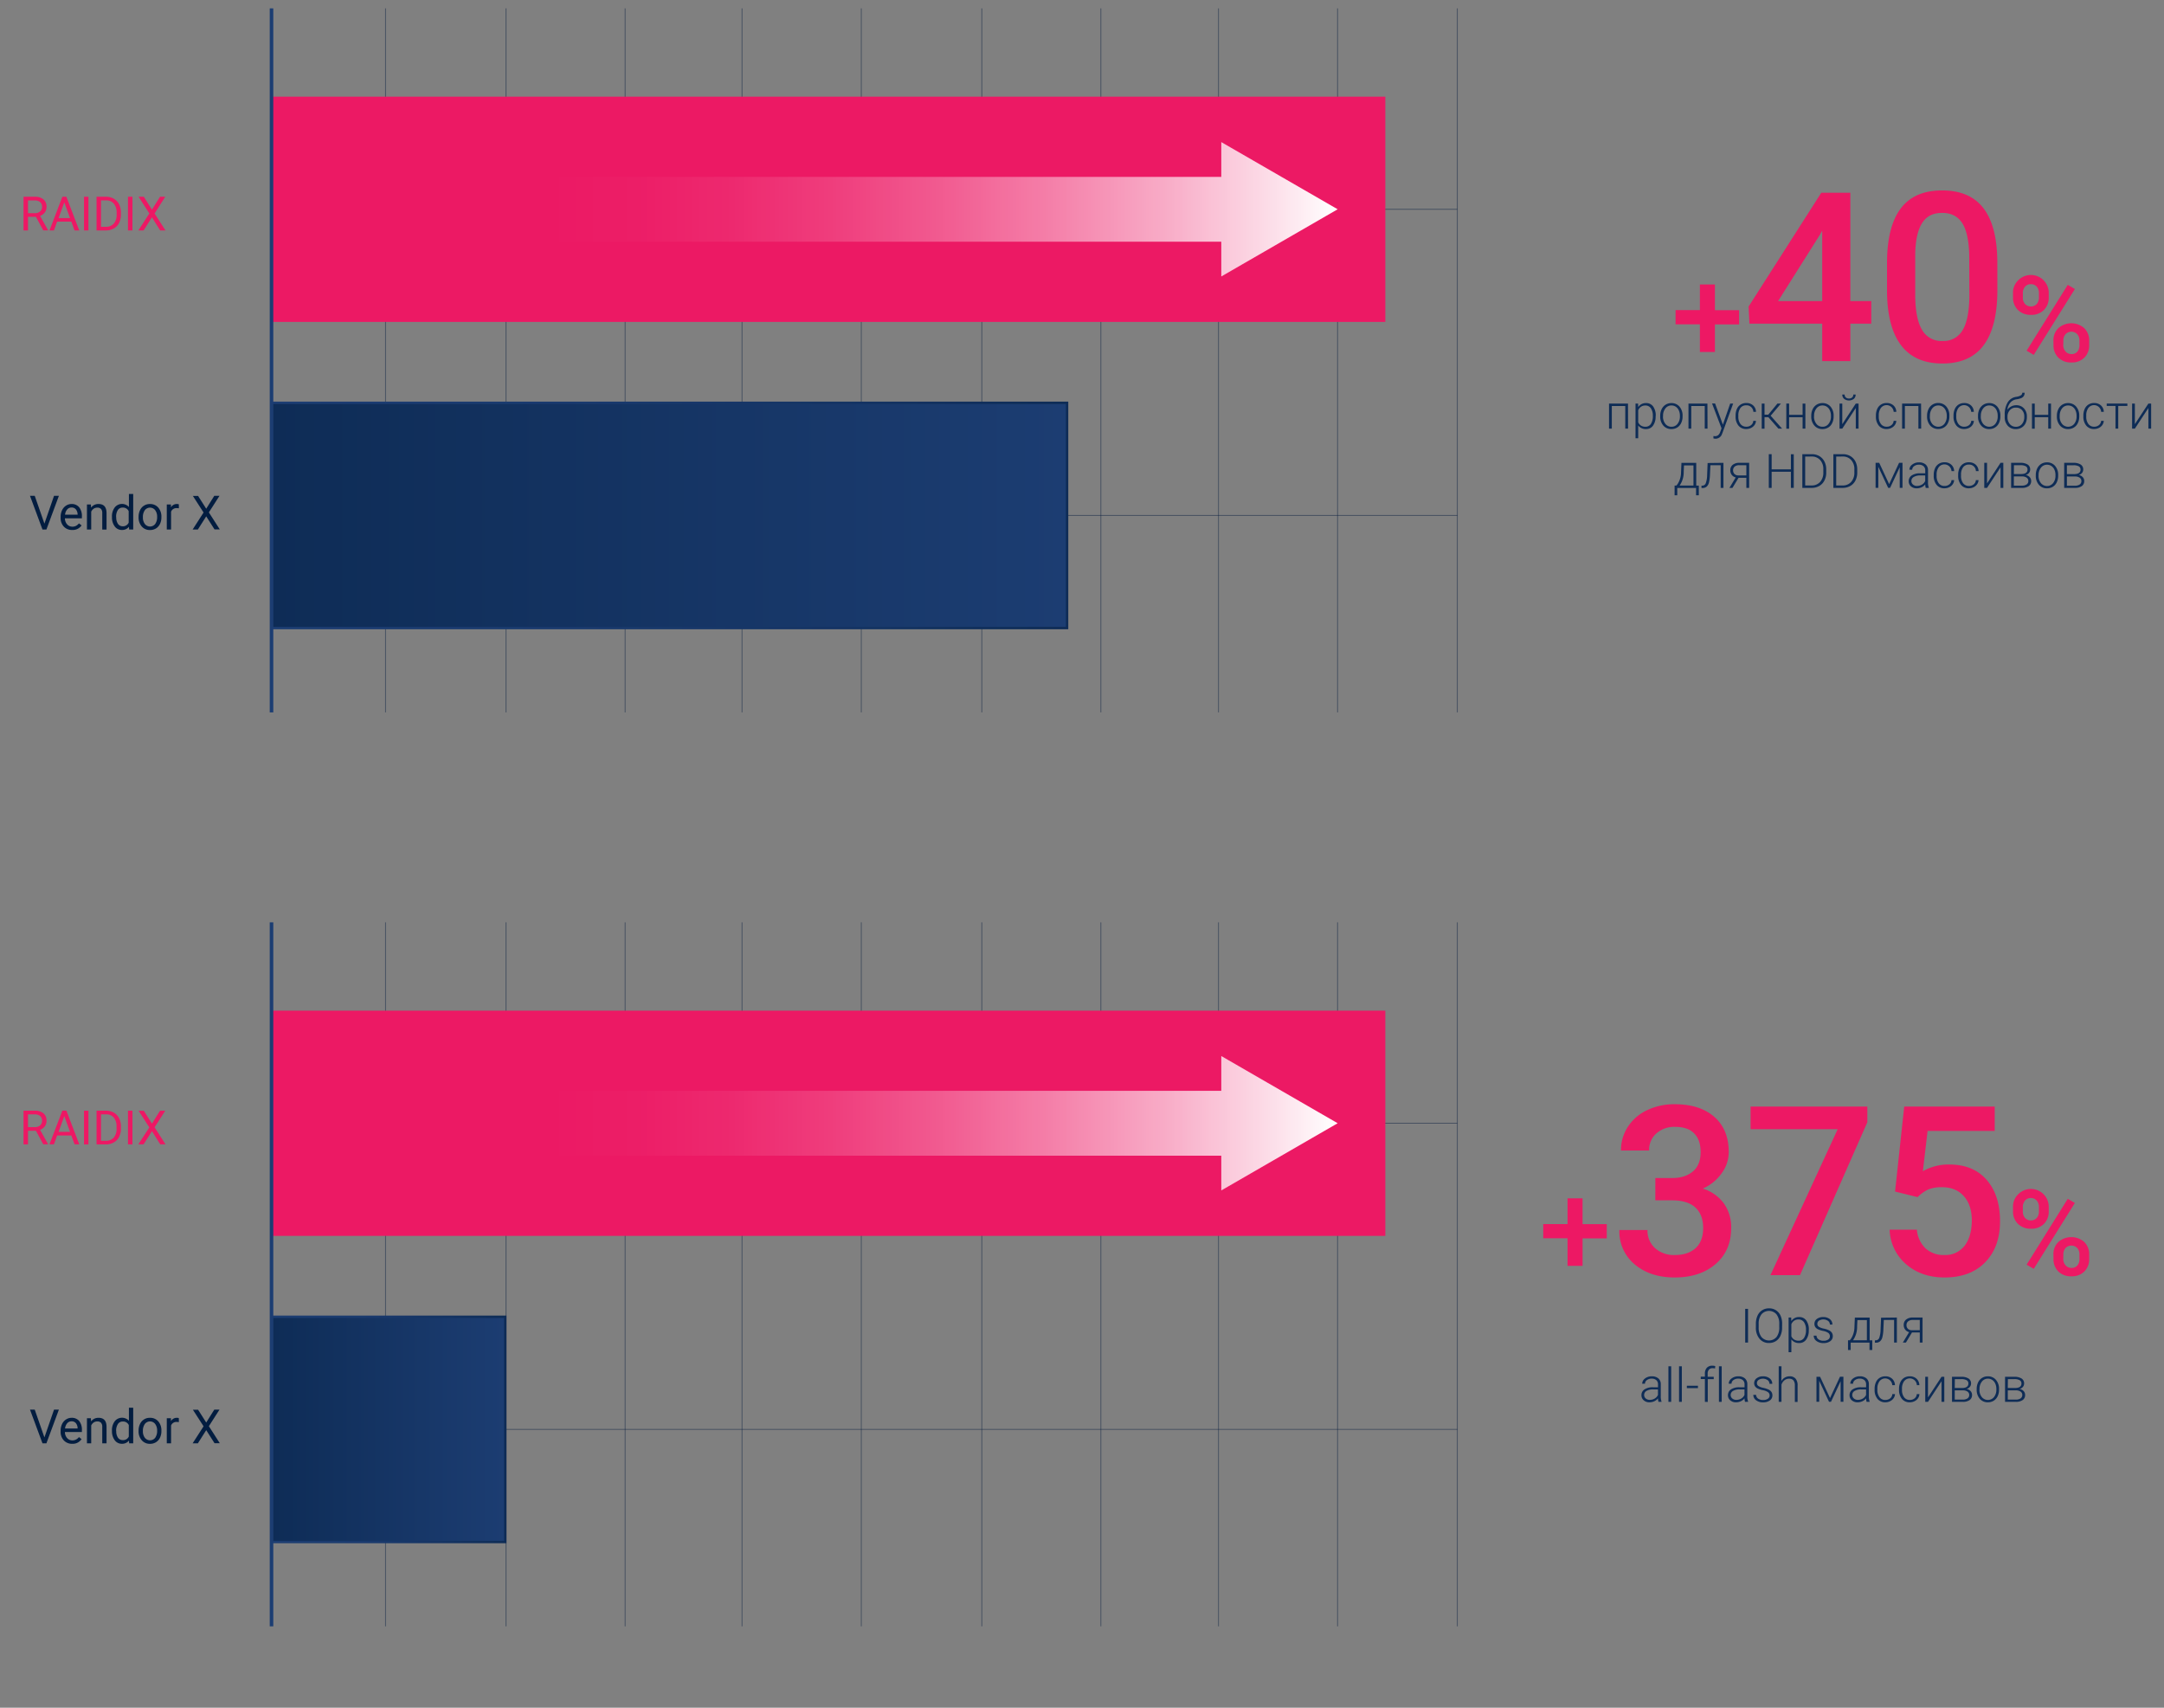
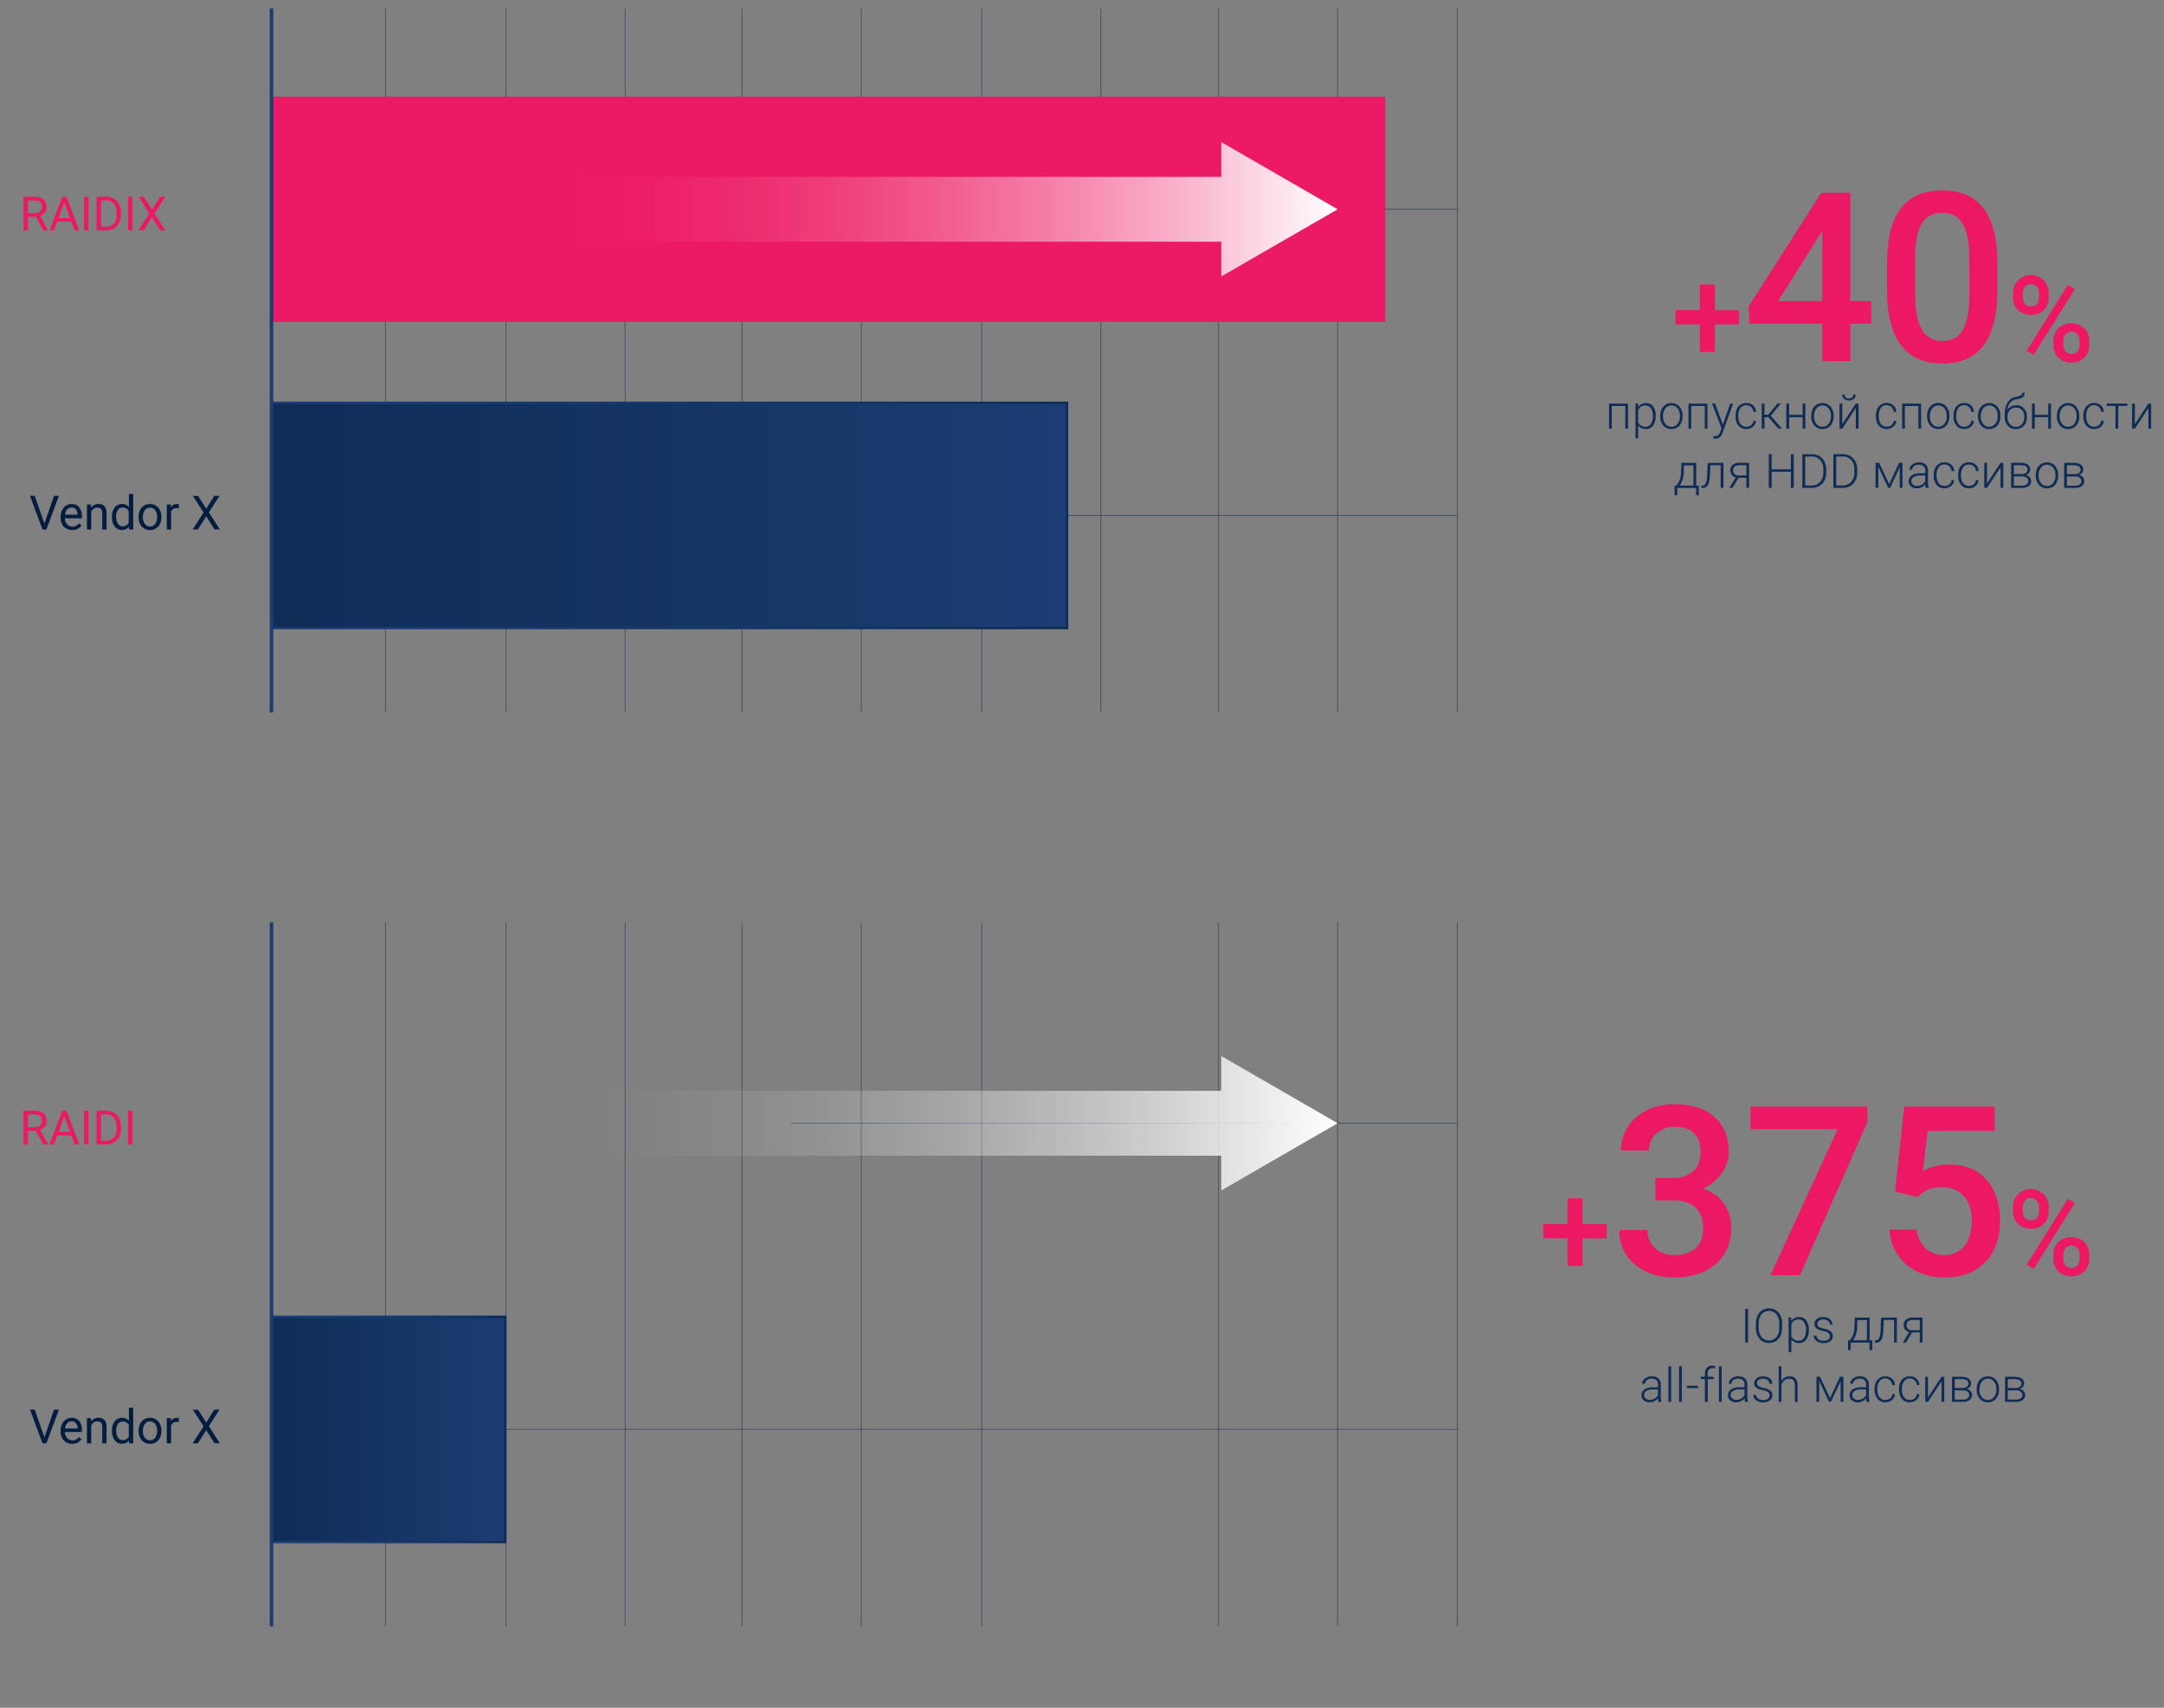
<svg xmlns="http://www.w3.org/2000/svg" xmlns:xlink="http://www.w3.org/1999/xlink" viewBox="0 0 912.96 720.39">
  <rect x="0" y="0" width="912.96" height="720.39" fill="#808080" stroke="none" />
  <defs>
    <style>.cls-1{fill:#ed1864;}.cls-2{fill:#031d40;}.cls-3,.cls-7{fill:none;}.cls-3{stroke:#091f40;stroke-width:0.35px;opacity:0.5;}.cls-3,.cls-6,.cls-7,.cls-9{stroke-miterlimit:10;}.cls-4{fill:#ec1964;}.cls-5{fill:#0e2c56;}.cls-6{fill:url(#linear-gradient);stroke:url(#linear-gradient-2);}.cls-7{stroke:#1c3d72;stroke-width:1.5px;}.cls-8{fill:url(#linear-gradient-3);}.cls-9{fill:url(#linear-gradient-4);stroke:url(#linear-gradient-5);}.cls-10{fill:url(#linear-gradient-6);}</style>
    <linearGradient id="linear-gradient" x1="450.19" y1="217.43" x2="114.55" y2="217.43" gradientUnits="userSpaceOnUse">
      <stop offset="0" stop-color="#1c3d72" />
      <stop offset="1" stop-color="#0e2c56" />
    </linearGradient>
    <linearGradient id="linear-gradient-2" x1="114.05" y1="217.43" x2="450.69" y2="217.43" gradientUnits="userSpaceOnUse">
      <stop offset="0" stop-color="#1c3d72" />
      <stop offset="0.38" stop-color="#1a3a6e" />
      <stop offset="0.76" stop-color="#143362" />
      <stop offset="1" stop-color="#0e2c56" />
    </linearGradient>
    <linearGradient id="linear-gradient-3" x1="232.29" y1="88.28" x2="564.34" y2="88.28" gradientUnits="userSpaceOnUse">
      <stop offset="0" stop-color="#fff" stop-opacity="0" />
      <stop offset="0.11" stop-color="#fff" stop-opacity="0.02" />
      <stop offset="0.23" stop-color="#fff" stop-opacity="0.07" />
      <stop offset="0.36" stop-color="#fff" stop-opacity="0.16" />
      <stop offset="0.5" stop-color="#fff" stop-opacity="0.29" />
      <stop offset="0.64" stop-color="#fff" stop-opacity="0.45" />
      <stop offset="0.79" stop-color="#fff" stop-opacity="0.65" />
      <stop offset="0.93" stop-color="#fff" stop-opacity="0.88" />
      <stop offset="1" stop-color="#fff" />
    </linearGradient>
    <linearGradient id="linear-gradient-4" x1="213.16" y1="602.98" x2="114.55" y2="602.98" xlink:href="#linear-gradient" />
    <linearGradient id="linear-gradient-5" x1="114.05" y1="602.98" x2="213.66" y2="602.98" xlink:href="#linear-gradient-2" />
    <linearGradient id="linear-gradient-6" x1="232.29" y1="473.83" x2="564.34" y2="473.83" xlink:href="#linear-gradient-3" />
  </defs>
  <title>performance_benefit_ru</title>
  <g id="Layer_1" data-name="Layer 1">
    <path class="cls-1" d="M15.15,91.46H11.81v5.75H9.93V83h4.71a5.55,5.55,0,0,1,3.69,1.1,3.94,3.94,0,0,1,1.3,3.18,3.83,3.83,0,0,1-.72,2.32,4.32,4.32,0,0,1-2,1.47l3.34,6v.11h-2Zm-3.34-1.53h2.88a3.24,3.24,0,0,0,2.23-.73,2.42,2.42,0,0,0,.82-1.93,2.6,2.6,0,0,0-.78-2,3.33,3.33,0,0,0-2.28-.71H11.81Z" />
    <path class="cls-1" d="M30.1,93.49h-6l-1.34,3.72H20.88L26.31,83H28l5.44,14.22H31.46ZM24.71,92h4.84l-2.42-6.65Z" />
    <path class="cls-1" d="M37.31,97.21H35.44V83h1.87Z" />
    <path class="cls-1" d="M40.74,97.21V83h4a6.42,6.42,0,0,1,3.28.83,5.53,5.53,0,0,1,2.21,2.33A7.62,7.62,0,0,1,51,89.63v.9a7.74,7.74,0,0,1-.77,3.53A5.47,5.47,0,0,1,48,96.38a6.85,6.85,0,0,1-3.36.83Zm1.87-12.68V95.68h2A4.28,4.28,0,0,0,48,94.33a5.59,5.59,0,0,0,1.21-3.84v-.83A5.66,5.66,0,0,0,48,85.89a4,4,0,0,0-3.23-1.36Z" />
    <path class="cls-1" d="M55.87,97.21H54V83h1.88Z" />
    <path class="cls-1" d="M64.1,88.44,67.51,83h2.2l-4.49,7.06,4.6,7.16H67.59L64.1,91.67l-3.52,5.54H58.37L63,90.05,58.47,83h2.2Z" />
    <path class="cls-2" d="M18.74,220.88l4.06-11.73h2.05l-5.27,14.22H17.92l-5.27-14.22h2Z" />
    <path class="cls-2" d="M30.43,223.56a4.62,4.62,0,0,1-3.5-1.41,5.23,5.23,0,0,1-1.35-3.77v-.33a6.34,6.34,0,0,1,.6-2.81,4.68,4.68,0,0,1,1.68-1.94,4.26,4.26,0,0,1,2.34-.69A4,4,0,0,1,33.41,214a5.9,5.9,0,0,1,1.14,3.89v.75H27.39a3.8,3.8,0,0,0,.91,2.53,2.89,2.89,0,0,0,2.22,1,3.2,3.2,0,0,0,1.63-.39,4.08,4.08,0,0,0,1.16-1l1.1.86A4.43,4.43,0,0,1,30.43,223.56Zm-.23-9.47a2.39,2.39,0,0,0-1.83.8,3.84,3.84,0,0,0-.92,2.23h5.29V217a3.42,3.42,0,0,0-.74-2.13A2.25,2.25,0,0,0,30.2,214.09Z" />
    <path class="cls-2" d="M38.35,212.8l.06,1.33a3.82,3.82,0,0,1,3.16-1.52q3.34,0,3.38,3.78v7H43.14v-7a2.44,2.44,0,0,0-.52-1.69,2.07,2.07,0,0,0-1.6-.55,2.62,2.62,0,0,0-1.54.47,3.2,3.2,0,0,0-1,1.23v7.53h-1.8V212.8Z" />
    <path class="cls-2" d="M47.23,218a6.22,6.22,0,0,1,1.16-3.92,3.92,3.92,0,0,1,6-.2v-5.51h1.81v15H54.49l-.09-1.13a3.69,3.69,0,0,1-3,1.32,3.61,3.61,0,0,1-3-1.5,6.27,6.27,0,0,1-1.16-3.93Zm1.81.2a4.69,4.69,0,0,0,.74,2.81,2.4,2.4,0,0,0,2,1,2.62,2.62,0,0,0,2.51-1.54v-4.86a2.66,2.66,0,0,0-2.49-1.49,2.43,2.43,0,0,0-2.07,1A5.22,5.22,0,0,0,49,218.2Z" />
    <path class="cls-2" d="M58.47,218a6.36,6.36,0,0,1,.61-2.8,4.48,4.48,0,0,1,4.19-2.58,4.44,4.44,0,0,1,3.49,1.49,5.74,5.74,0,0,1,1.33,4v.13A6.22,6.22,0,0,1,67.5,221a4.49,4.49,0,0,1-1.69,1.91,4.71,4.71,0,0,1-2.52.68,4.43,4.43,0,0,1-3.48-1.49,5.74,5.74,0,0,1-1.34-4Zm1.82.21a4.48,4.48,0,0,0,.82,2.82,2.76,2.76,0,0,0,4.37,0,5,5,0,0,0,.81-3,4.52,4.52,0,0,0-.83-2.82,2.75,2.75,0,0,0-4.35,0A4.9,4.9,0,0,0,60.29,218.2Z" />
    <path class="cls-2" d="M75.47,214.42a6.18,6.18,0,0,0-.89-.07,2.37,2.37,0,0,0-2.41,1.52v7.5H70.36V212.8h1.76l0,1.22a2.81,2.81,0,0,1,2.52-1.41,1.9,1.9,0,0,1,.8.13Z" />
    <path class="cls-2" d="M87,214.6l3.41-5.45h2.2l-4.49,7,4.6,7.17H90.5L87,217.82l-3.52,5.55H81.27l4.61-7.17-4.51-7h2.2Z" />
    <line class="cls-3" x1="162.65" y1="3.53" x2="162.65" y2="300.52" />
    <line class="cls-3" x1="213.49" y1="3.53" x2="213.49" y2="300.52" />
    <line class="cls-3" x1="263.73" y1="3.53" x2="263.73" y2="300.52" />
    <line class="cls-3" x1="313.05" y1="3.53" x2="313.05" y2="300.52" />
    <line class="cls-3" x1="363.37" y1="3.53" x2="363.37" y2="300.52" />
    <line class="cls-3" x1="414.21" y1="3.53" x2="414.21" y2="300.52" />
    <line class="cls-3" x1="464.44" y1="3.53" x2="464.44" y2="300.52" />
    <line class="cls-3" x1="514.07" y1="3.53" x2="514.07" y2="300.52" />
    <line class="cls-3" x1="333.69" y1="88.28" x2="614.82" y2="88.28" />
    <line class="cls-3" x1="351.53" y1="217.43" x2="614.88" y2="217.43" />
    <line class="cls-3" x1="564.3" y1="3.53" x2="564.3" y2="300.52" />
    <line class="cls-3" x1="614.82" y1="3.53" x2="614.82" y2="300.52" />
    <rect class="cls-4" x="114.55" y="40.78" width="469.9" height="95.02" />
    <path class="cls-5" d="M686.86,180.81h-1.18v-9.55H680v9.55h-1.17V170.24h8Z" />
    <path class="cls-5" d="M698.48,175.63a6.36,6.36,0,0,1-1.1,3.92,3.47,3.47,0,0,1-2.93,1.45,3.93,3.93,0,0,1-3.32-1.52v5.39H690V170.24h1.09l.05,1.49a3.78,3.78,0,0,1,3.31-1.69,3.51,3.51,0,0,1,3,1.44,6.51,6.51,0,0,1,1.08,4Zm-1.17-.2a5.47,5.47,0,0,0-.83-3.2,2.7,2.7,0,0,0-2.32-1.17,3.18,3.18,0,0,0-1.84.52,3.23,3.23,0,0,0-1.19,1.5v5.07a3.1,3.1,0,0,0,1.2,1.39,3.49,3.49,0,0,0,1.85.48,2.67,2.67,0,0,0,2.3-1.18A5.92,5.92,0,0,0,697.31,175.43Z" />
    <path class="cls-5" d="M700.42,175.37a6.3,6.3,0,0,1,.59-2.75,4.61,4.61,0,0,1,1.67-1.9,4.54,4.54,0,0,1,2.45-.68,4.39,4.39,0,0,1,3.42,1.48,5.74,5.74,0,0,1,1.3,3.93v.24a6.21,6.21,0,0,1-.59,2.76,4.38,4.38,0,0,1-1.66,1.89,4.59,4.59,0,0,1-2.45.66,4.36,4.36,0,0,1-3.42-1.48,5.7,5.7,0,0,1-1.31-3.92Zm1.17.32a4.82,4.82,0,0,0,1,3.11,3.18,3.18,0,0,0,2.58,1.22,3.14,3.14,0,0,0,2.56-1.22,4.92,4.92,0,0,0,1-3.21v-.22a5.37,5.37,0,0,0-.45-2.22,3.64,3.64,0,0,0-1.26-1.56,3.27,3.27,0,0,0-1.85-.55,3.13,3.13,0,0,0-2.55,1.23,4.91,4.91,0,0,0-1,3.2Z" />
    <path class="cls-5" d="M720.38,180.81h-1.17v-9.55h-5.69v9.55h-1.18V170.24h8Z" />
    <path class="cls-5" d="M726.86,179.13l3.08-8.89h1.26l-4.51,12.36-.23.55a2.84,2.84,0,0,1-2.69,1.92,3.32,3.32,0,0,1-.9-.13v-1l.61.06a2.14,2.14,0,0,0,1.39-.43,3.18,3.18,0,0,0,.9-1.46l.52-1.42-4-10.48h1.28Z" />
    <path class="cls-5" d="M736.79,180a3.07,3.07,0,0,0,2-.69,2.46,2.46,0,0,0,.9-1.79h1.12a3.3,3.3,0,0,1-.6,1.77,3.9,3.9,0,0,1-1.48,1.24,4.49,4.49,0,0,1-2,.45,4.09,4.09,0,0,1-3.3-1.44,5.86,5.86,0,0,1-1.21-3.89v-.35a6.74,6.74,0,0,1,.54-2.77,4.17,4.17,0,0,1,4-2.51,4.06,4.06,0,0,1,2.86,1,3.74,3.74,0,0,1,1.21,2.72h-1.12a2.84,2.84,0,0,0-3-2.76,2.93,2.93,0,0,0-2.46,1.14,5.21,5.21,0,0,0-.87,3.21v.34a5,5,0,0,0,.87,3.15A3,3,0,0,0,736.79,180Z" />
    <path class="cls-5" d="M746.06,176h-1.63v4.85h-1.18V170.24h1.18v4.69H746l3.87-4.69h1.48l-4.34,5.13,4.82,5.44h-1.55Z" />
    <path class="cls-5" d="M761.66,180.81h-1.17V176H754.8v4.85h-1.18V170.24h1.18V175h5.69v-4.74h1.17Z" />
    <path class="cls-5" d="M764.14,175.37a6.3,6.3,0,0,1,.59-2.75,4.61,4.61,0,0,1,1.67-1.9,4.54,4.54,0,0,1,2.45-.68,4.39,4.39,0,0,1,3.42,1.48,5.74,5.74,0,0,1,1.31,3.93v.24a6.21,6.21,0,0,1-.6,2.76,4.32,4.32,0,0,1-1.66,1.89,4.59,4.59,0,0,1-2.45.66,4.32,4.32,0,0,1-3.41-1.48,5.65,5.65,0,0,1-1.32-3.92Zm1.17.32a4.82,4.82,0,0,0,1,3.11,3.18,3.18,0,0,0,2.58,1.22,3.14,3.14,0,0,0,2.56-1.22,4.92,4.92,0,0,0,1-3.21v-.22a5.37,5.37,0,0,0-.45-2.22,3.64,3.64,0,0,0-1.26-1.56,3.27,3.27,0,0,0-1.85-.55,3.13,3.13,0,0,0-2.55,1.23,4.91,4.91,0,0,0-1,3.2Z" />
    <path class="cls-5" d="M782.93,170.24h1.17v10.57h-1.17v-8.69l-5.7,8.69h-1.16V170.24h1.16v8.69Zm-.06-3.81a2.33,2.33,0,0,1-.76,1.82,3.41,3.41,0,0,1-4.11,0,2.33,2.33,0,0,1-.77-1.82h1a1.54,1.54,0,0,0,.49,1.24,1.93,1.93,0,0,0,1.34.43,1.89,1.89,0,0,0,1.34-.45,1.59,1.59,0,0,0,.49-1.22Z" />
    <path class="cls-5" d="M796,180a3.07,3.07,0,0,0,2-.69,2.46,2.46,0,0,0,.9-1.79h1.12a3.23,3.23,0,0,1-.61,1.77,3.75,3.75,0,0,1-1.48,1.24,4.41,4.41,0,0,1-2,.45,4.09,4.09,0,0,1-3.3-1.44,5.86,5.86,0,0,1-1.21-3.89v-.35a6.74,6.74,0,0,1,.54-2.77,4.17,4.17,0,0,1,4-2.51,4.06,4.06,0,0,1,2.86,1,3.74,3.74,0,0,1,1.21,2.72h-1.12a3,3,0,0,0-5.41-1.62,5.21,5.21,0,0,0-.87,3.21v.34a5,5,0,0,0,.87,3.15A2.93,2.93,0,0,0,796,180Z" />
    <path class="cls-5" d="M810.51,180.81h-1.17v-9.55h-5.7v9.55h-1.17V170.24h8Z" />
    <path class="cls-5" d="M813,175.37a6.3,6.3,0,0,1,.59-2.75A4.44,4.44,0,0,1,817.7,170a4.36,4.36,0,0,1,3.41,1.48,5.69,5.69,0,0,1,1.31,3.93v.24a6.21,6.21,0,0,1-.59,2.76,4.38,4.38,0,0,1-1.66,1.89,4.61,4.61,0,0,1-2.45.66,4.36,4.36,0,0,1-3.42-1.48A5.7,5.7,0,0,1,813,175.6Zm1.17.32a4.82,4.82,0,0,0,1,3.11,3.32,3.32,0,0,0,5.14,0,5,5,0,0,0,1-3.21v-.22a5.37,5.37,0,0,0-.45-2.22,3.64,3.64,0,0,0-1.26-1.56,3.27,3.27,0,0,0-1.85-.55,3.1,3.1,0,0,0-2.55,1.23,4.91,4.91,0,0,0-1,3.2Z" />
    <path class="cls-5" d="M828.74,180a3.1,3.1,0,0,0,2-.69,2.45,2.45,0,0,0,.89-1.79h1.12a3.3,3.3,0,0,1-.6,1.77,3.82,3.82,0,0,1-1.48,1.24,4.49,4.49,0,0,1-2,.45,4.07,4.07,0,0,1-3.29-1.44,5.81,5.81,0,0,1-1.22-3.89v-.35a6.59,6.59,0,0,1,.55-2.77,4.18,4.18,0,0,1,1.56-1.85,4.31,4.31,0,0,1,2.39-.66,4.08,4.08,0,0,1,2.87,1,3.77,3.77,0,0,1,1.2,2.72h-1.12a3,3,0,0,0-5.4-1.62,5.15,5.15,0,0,0-.88,3.21v.34a5,5,0,0,0,.88,3.15A2.91,2.91,0,0,0,828.74,180Z" />
    <path class="cls-5" d="M834.49,175.37a6.3,6.3,0,0,1,.59-2.75,4.61,4.61,0,0,1,1.67-1.9,4.54,4.54,0,0,1,2.45-.68,4.36,4.36,0,0,1,3.42,1.48,5.74,5.74,0,0,1,1.31,3.93v.24a6.35,6.35,0,0,1-.59,2.76,4.4,4.4,0,0,1-1.67,1.89,4.56,4.56,0,0,1-2.45.66,4.32,4.32,0,0,1-3.41-1.48,5.65,5.65,0,0,1-1.32-3.92Zm1.18.32a4.77,4.77,0,0,0,1,3.11,3.31,3.31,0,0,0,5.13,0,4.92,4.92,0,0,0,1-3.21v-.22a5.37,5.37,0,0,0-.44-2.22,3.64,3.64,0,0,0-1.26-1.56,3.28,3.28,0,0,0-1.86-.55,3.13,3.13,0,0,0-2.55,1.23,4.91,4.91,0,0,0-1,3.2Z" />
    <path class="cls-5" d="M850.6,170.94a4.28,4.28,0,0,1,3.26,1.32,4.83,4.83,0,0,1,1.25,3.48V176a5.69,5.69,0,0,1-.57,2.58,4.18,4.18,0,0,1-1.64,1.79,4.68,4.68,0,0,1-2.46.64,4.39,4.39,0,0,1-3.38-1.39,5.22,5.22,0,0,1-1.3-3.72V175a9.71,9.71,0,0,1,1.25-5.25,5,5,0,0,1,3.56-2.34,5.34,5.34,0,0,0,2-.64,1.23,1.23,0,0,0,.59-1.09h1a2.47,2.47,0,0,1-.34,1.36,2.4,2.4,0,0,1-1,.86,7.93,7.93,0,0,1-2.09.55,4.18,4.18,0,0,0-2.59,1.38,5.74,5.74,0,0,0-1.27,3,4.79,4.79,0,0,1,1.56-1.33A4.46,4.46,0,0,1,850.6,170.94Zm-3.67,4.81V176a4.33,4.33,0,0,0,1,2.91,3.22,3.22,0,0,0,2.54,1.12,3.17,3.17,0,0,0,2.54-1.13,4.42,4.42,0,0,0,1-3v-.25a3.81,3.81,0,0,0-1-2.7,3.31,3.31,0,0,0-2.54-1,3.23,3.23,0,0,0-2.53,1.06A4,4,0,0,0,846.93,175.75Z" />
    <path class="cls-5" d="M865.29,180.81h-1.17V176h-5.69v4.85h-1.17V170.24h1.17V175h5.69v-4.74h1.17Z" />
    <path class="cls-5" d="M867.77,175.37a6.17,6.17,0,0,1,.6-2.75,4.54,4.54,0,0,1,1.67-1.9,4.48,4.48,0,0,1,2.44-.68,4.36,4.36,0,0,1,3.42,1.48,5.74,5.74,0,0,1,1.31,3.93v.24a6.35,6.35,0,0,1-.59,2.76,4.4,4.4,0,0,1-1.67,1.89,4.56,4.56,0,0,1-2.45.66,4.32,4.32,0,0,1-3.41-1.48,5.65,5.65,0,0,1-1.32-3.92Zm1.18.32a4.77,4.77,0,0,0,1,3.11,3.31,3.31,0,0,0,5.13,0,4.92,4.92,0,0,0,1-3.21v-.22a5.37,5.37,0,0,0-.45-2.22,3.64,3.64,0,0,0-1.26-1.56,3.28,3.28,0,0,0-1.86-.55,3.13,3.13,0,0,0-2.55,1.23,5,5,0,0,0-1,3.2Z" />
    <path class="cls-5" d="M883.53,180a3.07,3.07,0,0,0,2-.69,2.46,2.46,0,0,0,.9-1.79h1.12a3.31,3.31,0,0,1-.61,1.77,3.75,3.75,0,0,1-1.48,1.24,4.41,4.41,0,0,1-2,.45,4.09,4.09,0,0,1-3.3-1.44,5.86,5.86,0,0,1-1.22-3.89v-.35a6.74,6.74,0,0,1,.55-2.77,4.17,4.17,0,0,1,4-2.51,4.06,4.06,0,0,1,2.86,1,3.78,3.78,0,0,1,1.21,2.72h-1.12a3,3,0,0,0-5.41-1.62,5.21,5.21,0,0,0-.87,3.21v.34a5,5,0,0,0,.87,3.15A2.92,2.92,0,0,0,883.53,180Z" />
    <path class="cls-5" d="M897.51,171.24h-3.85v9.57h-1.17v-9.57h-3.7v-1h8.72Z" />
    <path class="cls-5" d="M906.37,170.24h1.17v10.57h-1.17v-8.69l-5.7,8.69H899.5V170.24h1.17v8.69Z" />
    <path class="cls-5" d="M707.26,204.82l.52-.67a9.16,9.16,0,0,0,1.42-4.89l.18-4h6.24v9.58h1.09v4.09h-1.16v-3.1h-7.94v3.1h-1.12v-4.09Zm1.35,0h5.84v-8.49h-4l-.12,2.75A9.78,9.78,0,0,1,708.61,204.82Z" />
    <path class="cls-5" d="M727.1,195.24v10.57h-1.18v-9.55H721.6l-.19,4a16.32,16.32,0,0,1-.44,3.35,3.34,3.34,0,0,1-1,1.7,2.54,2.54,0,0,1-1.69.55h-.45v-1l.36,0a1.52,1.52,0,0,0,1.44-1,10.34,10.34,0,0,0,.58-3.42l.21-5.12Z" />
    <path class="cls-5" d="M737.94,195.24v10.57h-1.18v-4.26h-3.28l-2.58,4.26h-1.28l2.65-4.41a2.94,2.94,0,0,1-1.68-1.09,3.14,3.14,0,0,1-.6-1.92,2.82,2.82,0,0,1,1-2.29,4.2,4.2,0,0,1,2.78-.86Zm-6.78,3.17a2.1,2.1,0,0,0,.59,1.53,2.28,2.28,0,0,0,1.64.61h3.37v-4.31h-3a2.88,2.88,0,0,0-1.92.58A2,2,0,0,0,731.16,198.41Z" />
    <path class="cls-5" d="M756.76,205.81h-1.21V199h-8.12v6.82h-1.2V191.59h1.2V198h8.12v-6.38h1.21Z" />
    <path class="cls-5" d="M760.38,205.81V191.59h4a6.21,6.21,0,0,1,3.14.79,5.53,5.53,0,0,1,2.16,2.28,7.17,7.17,0,0,1,.78,3.38v1.31a7.11,7.11,0,0,1-.78,3.38,5.49,5.49,0,0,1-2.17,2.28,6.41,6.41,0,0,1-3.22.8Zm1.2-13.21v12.19h2.69a4.67,4.67,0,0,0,3.61-1.49,5.78,5.78,0,0,0,1.35-4V198a5.62,5.62,0,0,0-1.33-3.93,4.61,4.61,0,0,0-3.53-1.49Z" />
    <path class="cls-5" d="M773.47,205.81V191.59h4a6.17,6.17,0,0,1,3.13.79,5.49,5.49,0,0,1,2.17,2.28,7.29,7.29,0,0,1,.77,3.38v1.31a7.23,7.23,0,0,1-.77,3.38,5.55,5.55,0,0,1-2.17,2.28,6.44,6.44,0,0,1-3.22.8Zm1.2-13.21v12.19h2.7a4.63,4.63,0,0,0,3.6-1.49,5.73,5.73,0,0,0,1.36-4V198a5.62,5.62,0,0,0-1.34-3.93,4.59,4.59,0,0,0-3.52-1.49Z" />
    <path class="cls-5" d="M797,204.22l4.2-9h1.44v10.57h-1.17v-8.68l-4.06,8.68h-.83l-4.14-8.87v8.87h-1.16V195.24h1.53Z" />
    <path class="cls-5" d="M812.45,205.81a5.39,5.39,0,0,1-.23-1.48,4,4,0,0,1-1.56,1.24,4.82,4.82,0,0,1-2,.43,3.53,3.53,0,0,1-2.47-.85,2.75,2.75,0,0,1-.94-2.15,2.85,2.85,0,0,1,1.28-2.44,6.17,6.17,0,0,1,3.58-.9h2.12v-1.2a2.3,2.3,0,0,0-.7-1.78,2.88,2.88,0,0,0-2-.65,3.16,3.16,0,0,0-2,.63,1.82,1.82,0,0,0-.8,1.5h-1.18a2.69,2.69,0,0,1,1.18-2.18,4.48,4.48,0,0,1,2.88-.93,4.13,4.13,0,0,1,2.79.89,3.13,3.13,0,0,1,1,2.46v5a6.08,6.08,0,0,0,.33,2.3v.12Zm-3.67-.84a3.9,3.9,0,0,0,2.09-.57,3.31,3.31,0,0,0,1.34-1.51v-2.33h-2.09a5.34,5.34,0,0,0-2.73.64,1.93,1.93,0,0,0-1,1.71,1.88,1.88,0,0,0,.66,1.47A2.49,2.49,0,0,0,808.78,205Z" />
    <path class="cls-5" d="M820.4,205a3.07,3.07,0,0,0,2-.69,2.46,2.46,0,0,0,.9-1.79h1.12a3.31,3.31,0,0,1-.61,1.77,3.75,3.75,0,0,1-1.48,1.24,4.41,4.41,0,0,1-2,.45,4.09,4.09,0,0,1-3.3-1.44,5.86,5.86,0,0,1-1.22-3.89v-.35a6.74,6.74,0,0,1,.55-2.77,4.17,4.17,0,0,1,4-2.51,4.06,4.06,0,0,1,2.86,1,3.78,3.78,0,0,1,1.21,2.72h-1.12a3,3,0,0,0-5.41-1.62,5.21,5.21,0,0,0-.87,3.21v.34a5,5,0,0,0,.87,3.15A2.92,2.92,0,0,0,820.4,205Z" />
    <path class="cls-5" d="M830.7,205a3.1,3.1,0,0,0,2-.69,2.49,2.49,0,0,0,.89-1.79h1.12a3.3,3.3,0,0,1-.6,1.77,3.82,3.82,0,0,1-1.48,1.24,4.49,4.49,0,0,1-2,.45,4.09,4.09,0,0,1-3.3-1.44,5.86,5.86,0,0,1-1.21-3.89v-.35a6.74,6.74,0,0,1,.54-2.77,4.17,4.17,0,0,1,4-2.51,4.1,4.1,0,0,1,2.87,1,3.77,3.77,0,0,1,1.2,2.72h-1.12a2.82,2.82,0,0,0-2.95-2.76,2.93,2.93,0,0,0-2.46,1.14,5.21,5.21,0,0,0-.87,3.21v.34a5,5,0,0,0,.87,3.15A3,3,0,0,0,830.7,205Z" />
    <path class="cls-5" d="M844,195.24h1.17v10.57H844v-8.69l-5.7,8.69h-1.17V195.24h1.17v8.69Z" />
    <path class="cls-5" d="M848.46,205.81V195.24h3.88a5.56,5.56,0,0,1,3.09.72,2.38,2.38,0,0,1,1.07,2.1,2.23,2.23,0,0,1-.48,1.41,2.67,2.67,0,0,1-1.4.91,2.84,2.84,0,0,1,1.67.89,2.32,2.32,0,0,1,.63,1.61,2.52,2.52,0,0,1-1,2.16,4.83,4.83,0,0,1-2.92.77Zm1.16-5.84h3c1.84,0,2.76-.65,2.76-1.88a1.51,1.51,0,0,0-.76-1.41,4.46,4.46,0,0,0-2.24-.44h-2.72Zm0,1v3.89H853a3.44,3.44,0,0,0,2-.51,1.67,1.67,0,0,0,.72-1.46,1.64,1.64,0,0,0-.72-1.4,3.44,3.44,0,0,0-2-.52Z" />
    <path class="cls-5" d="M858.87,200.37a6.3,6.3,0,0,1,.59-2.75,4.61,4.61,0,0,1,1.67-1.9,4.54,4.54,0,0,1,2.45-.68,4.36,4.36,0,0,1,3.42,1.48,5.74,5.74,0,0,1,1.31,3.93v.24a6.35,6.35,0,0,1-.59,2.76,4.4,4.4,0,0,1-1.67,1.89,4.59,4.59,0,0,1-2.45.66,4.32,4.32,0,0,1-3.41-1.48,5.65,5.65,0,0,1-1.32-3.92Zm1.17.32a4.77,4.77,0,0,0,1,3.11,3.31,3.31,0,0,0,5.13,0,4.92,4.92,0,0,0,1-3.21v-.22a5.37,5.37,0,0,0-.44-2.22,3.64,3.64,0,0,0-1.26-1.56,3.28,3.28,0,0,0-1.86-.55,3.13,3.13,0,0,0-2.55,1.23,4.91,4.91,0,0,0-1,3.2Z" />
    <path class="cls-5" d="M870.85,205.81V195.24h3.87a5.56,5.56,0,0,1,3.09.72,2.38,2.38,0,0,1,1.07,2.1,2.23,2.23,0,0,1-.48,1.41,2.68,2.68,0,0,1-1.39.91,2.85,2.85,0,0,1,1.66.89,2.32,2.32,0,0,1,.63,1.61,2.52,2.52,0,0,1-1,2.16,4.8,4.8,0,0,1-2.91.77ZM872,200h3c1.83,0,2.75-.65,2.75-1.88a1.51,1.51,0,0,0-.76-1.41,4.46,4.46,0,0,0-2.24-.44H872Zm0,1v3.89h3.39a3.46,3.46,0,0,0,2-.51,1.69,1.69,0,0,0,.71-1.46,1.66,1.66,0,0,0-.71-1.4,3.46,3.46,0,0,0-2-.52Z" />
    <path class="cls-1" d="M723.5,130.85h10.2v6H723.5v11.63h-6.34V136.81H706.9v-6h10.26V120h6.34Z" />
    <path class="cls-1" d="M780.63,127h8.83v9.52h-8.83v15.82H768.76V136.54H738.05l-.34-7.23,30.66-48h12.26Zm-30.47,0h18.6V97.33l-.88,1.56Z" />
    <path class="cls-1" d="M842.66,122.43q0,15.33-5.73,23.12t-17.46,7.79q-11.52,0-17.36-7.6t-6-22.48V111q0-15.33,5.74-23t17.5-7.67q11.67,0,17.41,7.47t5.88,22.36ZM830.8,109.15c0-6.67-.91-11.57-2.74-14.67s-4.72-4.67-8.69-4.67-6.72,1.47-8.54,4.42S808,101.77,808,108v16.12q0,10,2.78,14.84a9.33,9.33,0,0,0,8.74,4.88,9.19,9.19,0,0,0,8.45-4.51q2.73-4.51,2.88-14.14Z" />
    <path class="cls-1" d="M849.26,123.65a7.16,7.16,0,0,1,2.07-5.29,7.53,7.53,0,0,1,13,5.41v1.76a7.11,7.11,0,0,1-2.06,5.25,7.38,7.38,0,0,1-5.44,2.05,7.63,7.63,0,0,1-5.43-2,7.15,7.15,0,0,1-2.13-5.44Zm4.15,1.87a3.89,3.89,0,0,0,.94,2.73,3.43,3.43,0,0,0,4.92,0,4.14,4.14,0,0,0,.92-2.83v-1.78a4,4,0,0,0-.94-2.75,3.15,3.15,0,0,0-2.47-1,3.11,3.11,0,0,0-2.46,1.06,4.18,4.18,0,0,0-.91,2.81ZM858,149.7l-3-1.76,17.36-27.78,3,1.76Zm8.31-6a7,7,0,0,1,2.12-5.3,8.26,8.26,0,0,1,10.85,0,7.21,7.21,0,0,1,2.11,5.47v1.73a7.19,7.19,0,0,1-2,5.24,7.35,7.35,0,0,1-5.46,2.06,7.56,7.56,0,0,1-5.51-2,7.18,7.18,0,0,1-2.08-5.38Zm4.15,1.87a3.92,3.92,0,0,0,1,2.73,3.22,3.22,0,0,0,2.48,1.06,3.1,3.1,0,0,0,2.45-1,4.16,4.16,0,0,0,.89-2.85v-1.83a3.82,3.82,0,0,0-.95-2.73,3.42,3.42,0,0,0-4.89,0,4,4,0,0,0-.94,2.83Z" />
    <rect class="cls-6" x="114.55" y="169.92" width="335.64" height="95.02" />
    <line class="cls-7" x1="114.55" y1="3.53" x2="114.55" y2="300.52" />
    <polygon class="cls-8" points="564.34 88.28 515.24 59.94 515.24 74.61 232.29 74.61 232.29 101.96 515.24 101.96 515.24 116.63 564.34 88.28" />
    <path class="cls-1" d="M15.15,477H11.81v5.75H9.93V468.54h4.71a5.55,5.55,0,0,1,3.69,1.1,3.94,3.94,0,0,1,1.3,3.18,3.83,3.83,0,0,1-.72,2.32,4.39,4.39,0,0,1-2,1.47l3.34,6v.11h-2Zm-3.34-1.53h2.88a3.24,3.24,0,0,0,2.23-.73,2.42,2.42,0,0,0,.82-1.93,2.6,2.6,0,0,0-.78-2,3.33,3.33,0,0,0-2.28-.71H11.81Z" />
    <path class="cls-1" d="M30.1,479h-6l-1.34,3.72H20.88l5.43-14.22H28l5.44,14.22H31.46Zm-5.39-1.53h4.84l-2.42-6.65Z" />
    <path class="cls-1" d="M37.31,482.76H35.44V468.54h1.87Z" />
    <path class="cls-1" d="M40.74,482.76V468.54h4a6.52,6.52,0,0,1,3.28.82,5.61,5.61,0,0,1,2.21,2.34,7.61,7.61,0,0,1,.78,3.47v.91a7.74,7.74,0,0,1-.77,3.53A5.47,5.47,0,0,1,48,481.93a6.85,6.85,0,0,1-3.36.83Zm1.87-12.68v11.15h2A4.28,4.28,0,0,0,48,479.88,5.59,5.59,0,0,0,49.17,476v-.83A5.66,5.66,0,0,0,48,471.44a4,4,0,0,0-3.23-1.36Z" />
    <path class="cls-1" d="M55.87,482.76H54V468.54h1.88Z" />
-     <path class="cls-1" d="M64.1,474l3.41-5.45h2.2l-4.49,7,4.6,7.17H67.59l-3.49-5.54-3.52,5.54H58.37L63,475.59l-4.51-7h2.2Z" />
    <path class="cls-2" d="M18.74,606.36l4.06-11.73h2.05l-5.27,14.22H17.92l-5.27-14.22h2Z" />
    <path class="cls-2" d="M30.43,609.05a4.63,4.63,0,0,1-3.5-1.42,5.21,5.21,0,0,1-1.35-3.77v-.33a6.34,6.34,0,0,1,.6-2.81,4.66,4.66,0,0,1,1.68-1.93,4.19,4.19,0,0,1,2.34-.7,4,4,0,0,1,3.21,1.36,5.87,5.87,0,0,1,1.14,3.88v.75H27.39a3.78,3.78,0,0,0,.91,2.53,2.89,2.89,0,0,0,2.22,1,3.2,3.2,0,0,0,1.63-.39,4.2,4.2,0,0,0,1.16-1l1.1.85A4.41,4.41,0,0,1,30.43,609.05Zm-.23-9.48a2.39,2.39,0,0,0-1.83.8,3.84,3.84,0,0,0-.92,2.23h5.29v-.14a3.44,3.44,0,0,0-.74-2.13A2.25,2.25,0,0,0,30.2,599.57Z" />
    <path class="cls-2" d="M38.35,598.28l.06,1.33a3.85,3.85,0,0,1,3.16-1.52q3.34,0,3.38,3.78v7H43.14v-7a2.45,2.45,0,0,0-.52-1.69,2.07,2.07,0,0,0-1.6-.55,2.62,2.62,0,0,0-1.54.47,3.2,3.2,0,0,0-1,1.23v7.53h-1.8V598.28Z" />
    <path class="cls-2" d="M47.23,603.48a6.17,6.17,0,0,1,1.16-3.91,3.91,3.91,0,0,1,6-.21v-5.51h1.81v15H54.49l-.09-1.13a3.7,3.7,0,0,1-3,1.33,3.62,3.62,0,0,1-3-1.51,6.26,6.26,0,0,1-1.16-3.92Zm1.81.2a4.75,4.75,0,0,0,.74,2.82,2.42,2.42,0,0,0,2,1A2.62,2.62,0,0,0,54.34,606v-4.85a2.65,2.65,0,0,0-2.49-1.5,2.41,2.41,0,0,0-2.07,1A5.17,5.17,0,0,0,49,603.68Z" />
    <path class="cls-2" d="M58.47,603.47a6.29,6.29,0,0,1,.61-2.79,4.47,4.47,0,0,1,4.19-2.59,4.47,4.47,0,0,1,3.49,1.49,5.75,5.75,0,0,1,1.33,4v.12a6.19,6.19,0,0,1-.59,2.77,4.43,4.43,0,0,1-1.69,1.91,4.63,4.63,0,0,1-2.52.69,4.44,4.44,0,0,1-3.48-1.5,5.69,5.69,0,0,1-1.34-3.95Zm1.82.21a4.49,4.49,0,0,0,.82,2.83,2.77,2.77,0,0,0,4.37,0,5,5,0,0,0,.81-3,4.52,4.52,0,0,0-.83-2.82,2.74,2.74,0,0,0-4.35,0A4.87,4.87,0,0,0,60.29,603.68Z" />
    <path class="cls-2" d="M75.47,599.9a6.23,6.23,0,0,0-.89-.06,2.37,2.37,0,0,0-2.41,1.51v7.5H70.36V598.28h1.76l0,1.22a2.81,2.81,0,0,1,2.52-1.41,1.74,1.74,0,0,1,.8.14Z" />
    <path class="cls-2" d="M87,600.08l3.41-5.45h2.2l-4.49,7,4.6,7.17H90.5L87,603.3l-3.52,5.55H81.27l4.61-7.17-4.51-7h2.2Z" />
    <line class="cls-3" x1="162.65" y1="389.08" x2="162.65" y2="686.06" />
    <line class="cls-3" x1="213.49" y1="389.08" x2="213.49" y2="686.06" />
    <line class="cls-3" x1="263.73" y1="389.08" x2="263.73" y2="686.06" />
    <line class="cls-3" x1="313.05" y1="389.08" x2="313.05" y2="686.06" />
    <line class="cls-3" x1="363.37" y1="389.08" x2="363.37" y2="686.06" />
    <line class="cls-3" x1="414.21" y1="389.08" x2="414.21" y2="686.06" />
-     <line class="cls-3" x1="464.44" y1="389.08" x2="464.44" y2="686.06" />
    <line class="cls-3" x1="514.07" y1="389.08" x2="514.07" y2="686.06" />
    <line class="cls-3" x1="333.69" y1="473.83" x2="614.82" y2="473.83" />
    <line class="cls-3" x1="184.72" y1="602.98" x2="614.88" y2="602.98" />
    <line class="cls-3" x1="564.3" y1="389.08" x2="564.3" y2="686.06" />
    <line class="cls-3" x1="614.82" y1="389.08" x2="614.82" y2="686.06" />
-     <rect class="cls-4" x="114.55" y="426.33" width="469.9" height="95.02" />
    <path class="cls-5" d="M737.47,566.36h-1.2V552.14h1.2Z" />
    <path class="cls-5" d="M751.84,560a8.18,8.18,0,0,1-.68,3.44,5.16,5.16,0,0,1-1.94,2.29,5.34,5.34,0,0,1-2.91.8,5,5,0,0,1-4-1.78,7.14,7.14,0,0,1-1.53-4.81v-1.47a8.31,8.31,0,0,1,.68-3.44,5.14,5.14,0,0,1,4.85-3.11,5.12,5.12,0,0,1,4.84,3,8.13,8.13,0,0,1,.71,3.35Zm-1.2-1.55a6.31,6.31,0,0,0-1.16-4,4.19,4.19,0,0,0-6.35,0,6.34,6.34,0,0,0-1.17,4.07V560a6.31,6.31,0,0,0,1.17,4,4.19,4.19,0,0,0,6.37,0,6.48,6.48,0,0,0,1.14-4.07Z" />
    <path class="cls-5" d="M763.09,561.18A6.36,6.36,0,0,1,762,565.1a3.48,3.48,0,0,1-2.93,1.45,3.91,3.91,0,0,1-3.32-1.52v5.39h-1.17V555.79h1.09l.06,1.49a3.76,3.76,0,0,1,3.31-1.69,3.51,3.51,0,0,1,3,1.44,6.49,6.49,0,0,1,1.08,4Zm-1.17-.21a5.46,5.46,0,0,0-.83-3.19,2.7,2.7,0,0,0-2.32-1.17,3.18,3.18,0,0,0-1.84.52,3.15,3.15,0,0,0-1.18,1.5v5.07a3.15,3.15,0,0,0,1.2,1.39,3.52,3.52,0,0,0,1.84.47,2.65,2.65,0,0,0,2.3-1.17A5.93,5.93,0,0,0,761.92,561Z" />
    <path class="cls-5" d="M772,563.67a1.68,1.68,0,0,0-.7-1.4,5.48,5.48,0,0,0-2.11-.82,9.52,9.52,0,0,1-2.18-.69,2.83,2.83,0,0,1-1.15-.94,2.36,2.36,0,0,1-.38-1.35,2.5,2.5,0,0,1,1-2.06,4.23,4.23,0,0,1,2.67-.82,4.36,4.36,0,0,1,2.84.88,2.81,2.81,0,0,1,1.07,2.28H772a1.9,1.9,0,0,0-.78-1.55,3.53,3.53,0,0,0-3.81-.1,1.6,1.6,0,0,0-.7,1.34,1.44,1.44,0,0,0,.59,1.22,6,6,0,0,0,2.11.8,9.59,9.59,0,0,1,2.31.77,3,3,0,0,1,1.14,1,2.61,2.61,0,0,1,.37,1.4,2.53,2.53,0,0,1-1.08,2.14,4.64,4.64,0,0,1-2.82.8,4.75,4.75,0,0,1-3-.89,2.75,2.75,0,0,1-1.15-2.26h1.17a2,2,0,0,0,.87,1.59,3.53,3.53,0,0,0,2.1.57,3.3,3.3,0,0,0,2-.53A1.63,1.63,0,0,0,772,563.67Z" />
    <path class="cls-5" d="M780.42,565.37l.52-.67a9.19,9.19,0,0,0,1.42-4.89l.18-4h6.24v9.58h1.1v4.09h-1.17v-3.1h-7.93v3.1h-1.13v-4.09Zm1.35,0h5.84v-8.49h-4l-.13,2.75A9.71,9.71,0,0,1,781.77,565.37Z" />
    <path class="cls-5" d="M800.26,555.79v10.57h-1.17V556.8h-4.33l-.19,4a15.65,15.65,0,0,1-.44,3.35,3.34,3.34,0,0,1-1,1.7,2.54,2.54,0,0,1-1.69.55H791v-1l.36,0a1.54,1.54,0,0,0,1.45-1,10.55,10.55,0,0,0,.57-3.41l.22-5.12Z" />
    <path class="cls-5" d="M811.1,555.79v10.57h-1.17V562.1h-3.29l-2.57,4.26h-1.29l2.65-4.41a2.94,2.94,0,0,1-1.68-1.09,3.14,3.14,0,0,1-.6-1.92,2.82,2.82,0,0,1,1-2.29,4.23,4.23,0,0,1,2.79-.86ZM804.32,559a2.1,2.1,0,0,0,.59,1.53,2.28,2.28,0,0,0,1.65.61h3.37v-4.32h-3a2.88,2.88,0,0,0-1.92.59A2,2,0,0,0,804.32,559Z" />
    <path class="cls-5" d="M699.7,591.36a5.45,5.45,0,0,1-.22-1.48,4.17,4.17,0,0,1-1.57,1.24,4.82,4.82,0,0,1-2,.43,3.51,3.51,0,0,1-2.46-.85,2.77,2.77,0,0,1-.95-2.15,2.82,2.82,0,0,1,1.29-2.44,6.15,6.15,0,0,1,3.58-.9h2.12V584a2.33,2.33,0,0,0-.7-1.78,2.92,2.92,0,0,0-2-.65,3.24,3.24,0,0,0-2,.62,1.88,1.88,0,0,0-.8,1.51h-1.17a2.71,2.71,0,0,1,1.17-2.18,4.48,4.48,0,0,1,2.88-.93,4.12,4.12,0,0,1,2.79.89,3.17,3.17,0,0,1,1,2.46v5a6.32,6.32,0,0,0,.32,2.3v.12Zm-3.67-.84a3.88,3.88,0,0,0,2.09-.57,3.33,3.33,0,0,0,1.35-1.51v-2.33h-2.09a5.26,5.26,0,0,0-2.74.64,1.92,1.92,0,0,0-1,1.7,1.89,1.89,0,0,0,.66,1.48A2.47,2.47,0,0,0,696,590.52Z" />
    <path class="cls-5" d="M705.05,591.36h-1.17v-15h1.17Z" />
    <path class="cls-5" d="M709.54,591.36h-1.18v-15h1.18Z" />
    <path class="cls-5" d="M716.34,585.57h-4.68v-1h4.68Z" />
    <path class="cls-5" d="M719.27,591.36v-9.61h-1.75v-1h1.75v-1.28a3.48,3.48,0,0,1,.83-2.49,3,3,0,0,1,2.3-.87,4.53,4.53,0,0,1,1.24.17l-.09,1a4.51,4.51,0,0,0-1.07-.11,1.91,1.91,0,0,0-1.5.6,2.47,2.47,0,0,0-.54,1.71v1.31H723v1h-2.52v9.61Z" />
    <path class="cls-5" d="M726.36,591.36h-1.17v-15h1.17Z" />
    <path class="cls-5" d="M736.21,591.36a5.39,5.39,0,0,1-.23-1.48,4.09,4.09,0,0,1-1.57,1.24,4.75,4.75,0,0,1-2,.43,3.53,3.53,0,0,1-2.47-.85,2.76,2.76,0,0,1-.94-2.15,2.84,2.84,0,0,1,1.28-2.44,6.17,6.17,0,0,1,3.58-.9H736V584a2.3,2.3,0,0,0-.7-1.78,2.88,2.88,0,0,0-2-.65,3.25,3.25,0,0,0-2,.62,1.88,1.88,0,0,0-.8,1.51h-1.17a2.71,2.71,0,0,1,1.17-2.18,4.52,4.52,0,0,1,2.88-.93,4.12,4.12,0,0,1,2.79.89,3.17,3.17,0,0,1,1,2.46v5a6.08,6.08,0,0,0,.33,2.3v.12Zm-3.68-.84a3.94,3.94,0,0,0,2.1-.57,3.37,3.37,0,0,0,1.34-1.51v-2.33h-2.09a5.22,5.22,0,0,0-2.73.64,1.91,1.91,0,0,0-1,1.7,1.89,1.89,0,0,0,.66,1.48A2.48,2.48,0,0,0,732.53,590.52Z" />
    <path class="cls-5" d="M746.58,588.67a1.68,1.68,0,0,0-.7-1.4,5.48,5.48,0,0,0-2.11-.82,9.52,9.52,0,0,1-2.18-.69,2.83,2.83,0,0,1-1.15-.94,2.36,2.36,0,0,1-.38-1.35,2.5,2.5,0,0,1,1.05-2.06,4.23,4.23,0,0,1,2.67-.82,4.36,4.36,0,0,1,2.84.88,2.81,2.81,0,0,1,1.07,2.28h-1.17a1.9,1.9,0,0,0-.78-1.55,3.53,3.53,0,0,0-3.81-.1,1.6,1.6,0,0,0-.7,1.34,1.44,1.44,0,0,0,.59,1.22,6,6,0,0,0,2.11.8,9.59,9.59,0,0,1,2.31.77,3,3,0,0,1,1.14,1,2.61,2.61,0,0,1,.37,1.4,2.53,2.53,0,0,1-1.08,2.14,4.64,4.64,0,0,1-2.82.8,4.75,4.75,0,0,1-3-.89,2.75,2.75,0,0,1-1.15-2.26h1.17a2,2,0,0,0,.87,1.59,3.53,3.53,0,0,0,2.1.57,3.28,3.28,0,0,0,2-.53A1.6,1.6,0,0,0,746.58,588.67Z" />
    <path class="cls-5" d="M751.54,582.58a4.14,4.14,0,0,1,1.47-1.47,3.91,3.91,0,0,1,2-.52,3.15,3.15,0,0,1,2.53,1,4.26,4.26,0,0,1,.84,2.87v6.94h-1.16v-7a3.3,3.3,0,0,0-.6-2.11,2.35,2.35,0,0,0-1.89-.69,3,3,0,0,0-1.92.68,3.94,3.94,0,0,0-1.23,1.83v7.24h-1.17v-15h1.17Z" />
    <path class="cls-5" d="M772.06,589.77l4.2-9h1.45v10.57h-1.17v-8.68l-4.07,8.68h-.83l-4.14-8.87v8.87h-1.16V580.79h1.53Z" />
    <path class="cls-5" d="M787.5,591.36a5.88,5.88,0,0,1-.22-1.48,4.09,4.09,0,0,1-1.57,1.24,4.75,4.75,0,0,1-2,.43,3.53,3.53,0,0,1-2.47-.85,2.76,2.76,0,0,1-.94-2.15,2.81,2.81,0,0,1,1.28-2.44,6.17,6.17,0,0,1,3.58-.9h2.12V584a2.3,2.3,0,0,0-.7-1.78,2.88,2.88,0,0,0-2-.65,3.25,3.25,0,0,0-2,.62,1.88,1.88,0,0,0-.8,1.51h-1.17a2.71,2.71,0,0,1,1.17-2.18,4.48,4.48,0,0,1,2.88-.93,4.12,4.12,0,0,1,2.79.89,3.17,3.17,0,0,1,1,2.46v5a6.32,6.32,0,0,0,.32,2.3v.12Zm-3.67-.84a3.94,3.94,0,0,0,2.1-.57,3.37,3.37,0,0,0,1.34-1.51v-2.33h-2.09a5.19,5.19,0,0,0-2.73.64,1.91,1.91,0,0,0-1,1.7,1.89,1.89,0,0,0,.66,1.48A2.48,2.48,0,0,0,783.83,590.52Z" />
    <path class="cls-5" d="M795.45,590.56a3.13,3.13,0,0,0,2-.68,2.42,2.42,0,0,0,.89-1.79h1.13a3.39,3.39,0,0,1-.61,1.77,3.75,3.75,0,0,1-1.48,1.24,4.43,4.43,0,0,1-2,.45,4.09,4.09,0,0,1-3.29-1.44,5.86,5.86,0,0,1-1.22-3.89v-.35a6.55,6.55,0,0,1,.55-2.77,4.09,4.09,0,0,1,1.57-1.85,4.28,4.28,0,0,1,2.38-.66,4.08,4.08,0,0,1,2.87,1,3.82,3.82,0,0,1,1.21,2.72h-1.13a3,3,0,0,0-5.4-1.62,5.13,5.13,0,0,0-.88,3.21v.34a5,5,0,0,0,.88,3.15A2.91,2.91,0,0,0,795.45,590.56Z" />
    <path class="cls-5" d="M805.76,590.56a3.12,3.12,0,0,0,2-.68,2.46,2.46,0,0,0,.9-1.79h1.12a3.31,3.31,0,0,1-.61,1.77,3.75,3.75,0,0,1-1.48,1.24,4.41,4.41,0,0,1-2,.45,4.09,4.09,0,0,1-3.3-1.44,5.86,5.86,0,0,1-1.22-3.89v-.35a6.71,6.71,0,0,1,.55-2.77,4.21,4.21,0,0,1,1.57-1.85,4.29,4.29,0,0,1,2.39-.66,4.06,4.06,0,0,1,2.86,1,3.78,3.78,0,0,1,1.21,2.72H808.7a3,3,0,0,0-5.41-1.62,5.19,5.19,0,0,0-.87,3.21v.34a5.06,5.06,0,0,0,.87,3.15A2.91,2.91,0,0,0,805.76,590.56Z" />
    <path class="cls-5" d="M819.1,580.79h1.17v10.57H819.1v-8.69l-5.71,8.69h-1.16V580.79h1.16v8.69Z" />
    <path class="cls-5" d="M823.52,591.36V580.79h3.88a5.5,5.5,0,0,1,3.08.72,2.37,2.37,0,0,1,1.08,2.1,2.23,2.23,0,0,1-.48,1.41,2.71,2.71,0,0,1-1.4.91,2.92,2.92,0,0,1,1.67.88,2.34,2.34,0,0,1,.63,1.62,2.55,2.55,0,0,1-1,2.16,4.83,4.83,0,0,1-2.92.77Zm1.16-5.84h3c1.84,0,2.75-.66,2.75-1.88a1.53,1.53,0,0,0-.75-1.41,4.47,4.47,0,0,0-2.24-.45h-2.72Zm0,1v3.89h3.39a3.44,3.44,0,0,0,2-.51,1.68,1.68,0,0,0,.71-1.46,1.63,1.63,0,0,0-.71-1.4,3.36,3.36,0,0,0-2-.52Z" />
    <path class="cls-5" d="M833.93,585.92a6.3,6.3,0,0,1,.59-2.75,4.44,4.44,0,0,1,4.12-2.58,4.36,4.36,0,0,1,3.41,1.48,5.68,5.68,0,0,1,1.31,3.92v.25a6.21,6.21,0,0,1-.59,2.76,4.5,4.5,0,0,1-1.66,1.89,4.61,4.61,0,0,1-2.45.66,4.36,4.36,0,0,1-3.42-1.48,5.71,5.71,0,0,1-1.31-3.92Zm1.17.32a4.82,4.82,0,0,0,1,3.11,3.33,3.33,0,0,0,5.14,0,5,5,0,0,0,1-3.21v-.22a5.37,5.37,0,0,0-.45-2.22,3.64,3.64,0,0,0-1.26-1.56,3.2,3.2,0,0,0-1.85-.55,3.11,3.11,0,0,0-2.55,1.23,4.91,4.91,0,0,0-1,3.2Z" />
    <path class="cls-5" d="M845.9,591.36V580.79h3.88a5.56,5.56,0,0,1,3.09.72,2.38,2.38,0,0,1,1.07,2.1,2.23,2.23,0,0,1-.48,1.41,2.67,2.67,0,0,1-1.4.91,2.92,2.92,0,0,1,1.67.88,2.34,2.34,0,0,1,.63,1.62,2.52,2.52,0,0,1-1,2.16,4.83,4.83,0,0,1-2.92.77Zm1.16-5.84h3c1.84,0,2.76-.66,2.76-1.88a1.51,1.51,0,0,0-.76-1.41,4.45,4.45,0,0,0-2.24-.45h-2.72Zm0,1v3.89h3.39a3.44,3.44,0,0,0,2-.51,1.68,1.68,0,0,0,.72-1.46,1.64,1.64,0,0,0-.72-1.4,3.36,3.36,0,0,0-2-.52Z" />
    <path class="cls-1" d="M667.66,516.4h10.21v6H667.66V534h-6.34V522.36H651.07v-6h10.25V505.52h6.34Z" />
    <path class="cls-1" d="M698.37,496.94h7.23c3.65,0,6.53-1,8.67-2.83s3.2-4.54,3.2-8.06-.89-6-2.67-7.88-4.48-2.81-8.13-2.81a11.32,11.32,0,0,0-7.86,2.76,9.22,9.22,0,0,0-3.07,7.2H683.87a17.91,17.91,0,0,1,2.91-10,19.5,19.5,0,0,1,8.1-7,26.51,26.51,0,0,1,11.65-2.51q10.63,0,16.72,5.34t6.08,14.87a15.13,15.13,0,0,1-3.05,9,19.08,19.08,0,0,1-7.89,6.37,17.46,17.46,0,0,1,8.91,6.3A17.22,17.22,0,0,1,730.36,518q0,9.57-6.57,15.23t-17.26,5.66q-10.26,0-16.8-5.46a18,18,0,0,1-6.54-14.56h11.86a9.92,9.92,0,0,0,3.15,7.62,11.92,11.92,0,0,0,8.47,2.93c3.68,0,6.58-1,8.7-2.93s3.17-4.78,3.17-8.49-1.11-6.63-3.32-8.65-5.5-3-9.86-3h-7Z" />
    <path class="cls-1" d="M787.8,473.41l-28.41,64.5H746.93l28.37-61.57H738.54v-9.53H787.8Z" />
    <path class="cls-1" d="M799.5,502.65l3.86-35.84h38.18v10.26H813.22l-2,17a21.88,21.88,0,0,1,11.13-2.83q10.15,0,15.8,6.49t5.63,17.48q0,10.84-6.25,17.26t-17.13,6.42q-9.76,0-16.19-5.54a20,20,0,0,1-7-14.62h11.48a12.48,12.48,0,0,0,3.71,7.93,11.26,11.26,0,0,0,7.91,2.76,10.22,10.22,0,0,0,8.52-3.9q3-3.91,3.05-10.65,0-6.5-3.37-10.28t-9.28-3.78a15.44,15.44,0,0,0-5.47.85A15.62,15.62,0,0,0,809,505Z" />
    <path class="cls-1" d="M849.26,509.2a7.16,7.16,0,0,1,2.07-5.29,7.53,7.53,0,0,1,13,5.41v1.76a7.11,7.11,0,0,1-2.06,5.25,7.42,7.42,0,0,1-5.44,2,7.59,7.59,0,0,1-5.43-2,7.11,7.11,0,0,1-2.13-5.43Zm4.15,1.87a3.92,3.92,0,0,0,.94,2.73,3.43,3.43,0,0,0,4.92,0,4.15,4.15,0,0,0,.92-2.83v-1.79a4,4,0,0,0-.94-2.74,3.15,3.15,0,0,0-2.47-1.05,3.07,3.07,0,0,0-2.46,1.06,4.17,4.17,0,0,0-.91,2.81ZM858,535.25l-3-1.76,17.36-27.78,3,1.75Zm8.31-6.06a7,7,0,0,1,2.12-5.3,8.29,8.29,0,0,1,10.85,0,7.22,7.22,0,0,1,2.11,5.47v1.74a7.16,7.16,0,0,1-2,5.23,7.32,7.32,0,0,1-5.46,2.07,7.56,7.56,0,0,1-5.51-2,7.2,7.2,0,0,1-2.08-5.39Zm4.15,1.88a3.88,3.88,0,0,0,1,2.72,3.19,3.19,0,0,0,2.48,1.07,3.08,3.08,0,0,0,2.45-1,4.12,4.12,0,0,0,.89-2.84v-1.83a3.86,3.86,0,0,0-.95-2.74,3.44,3.44,0,0,0-4.89,0,4,4,0,0,0-.94,2.84Z" />
    <rect class="cls-9" x="114.55" y="555.47" width="98.62" height="95.02" />
    <line class="cls-7" x1="114.55" y1="389.08" x2="114.55" y2="686.06" />
    <polygon class="cls-10" points="564.34 473.83 515.24 445.48 515.24 460.16 232.29 460.16 232.29 487.51 515.24 487.51 515.24 502.18 564.34 473.83" />
  </g>
</svg>